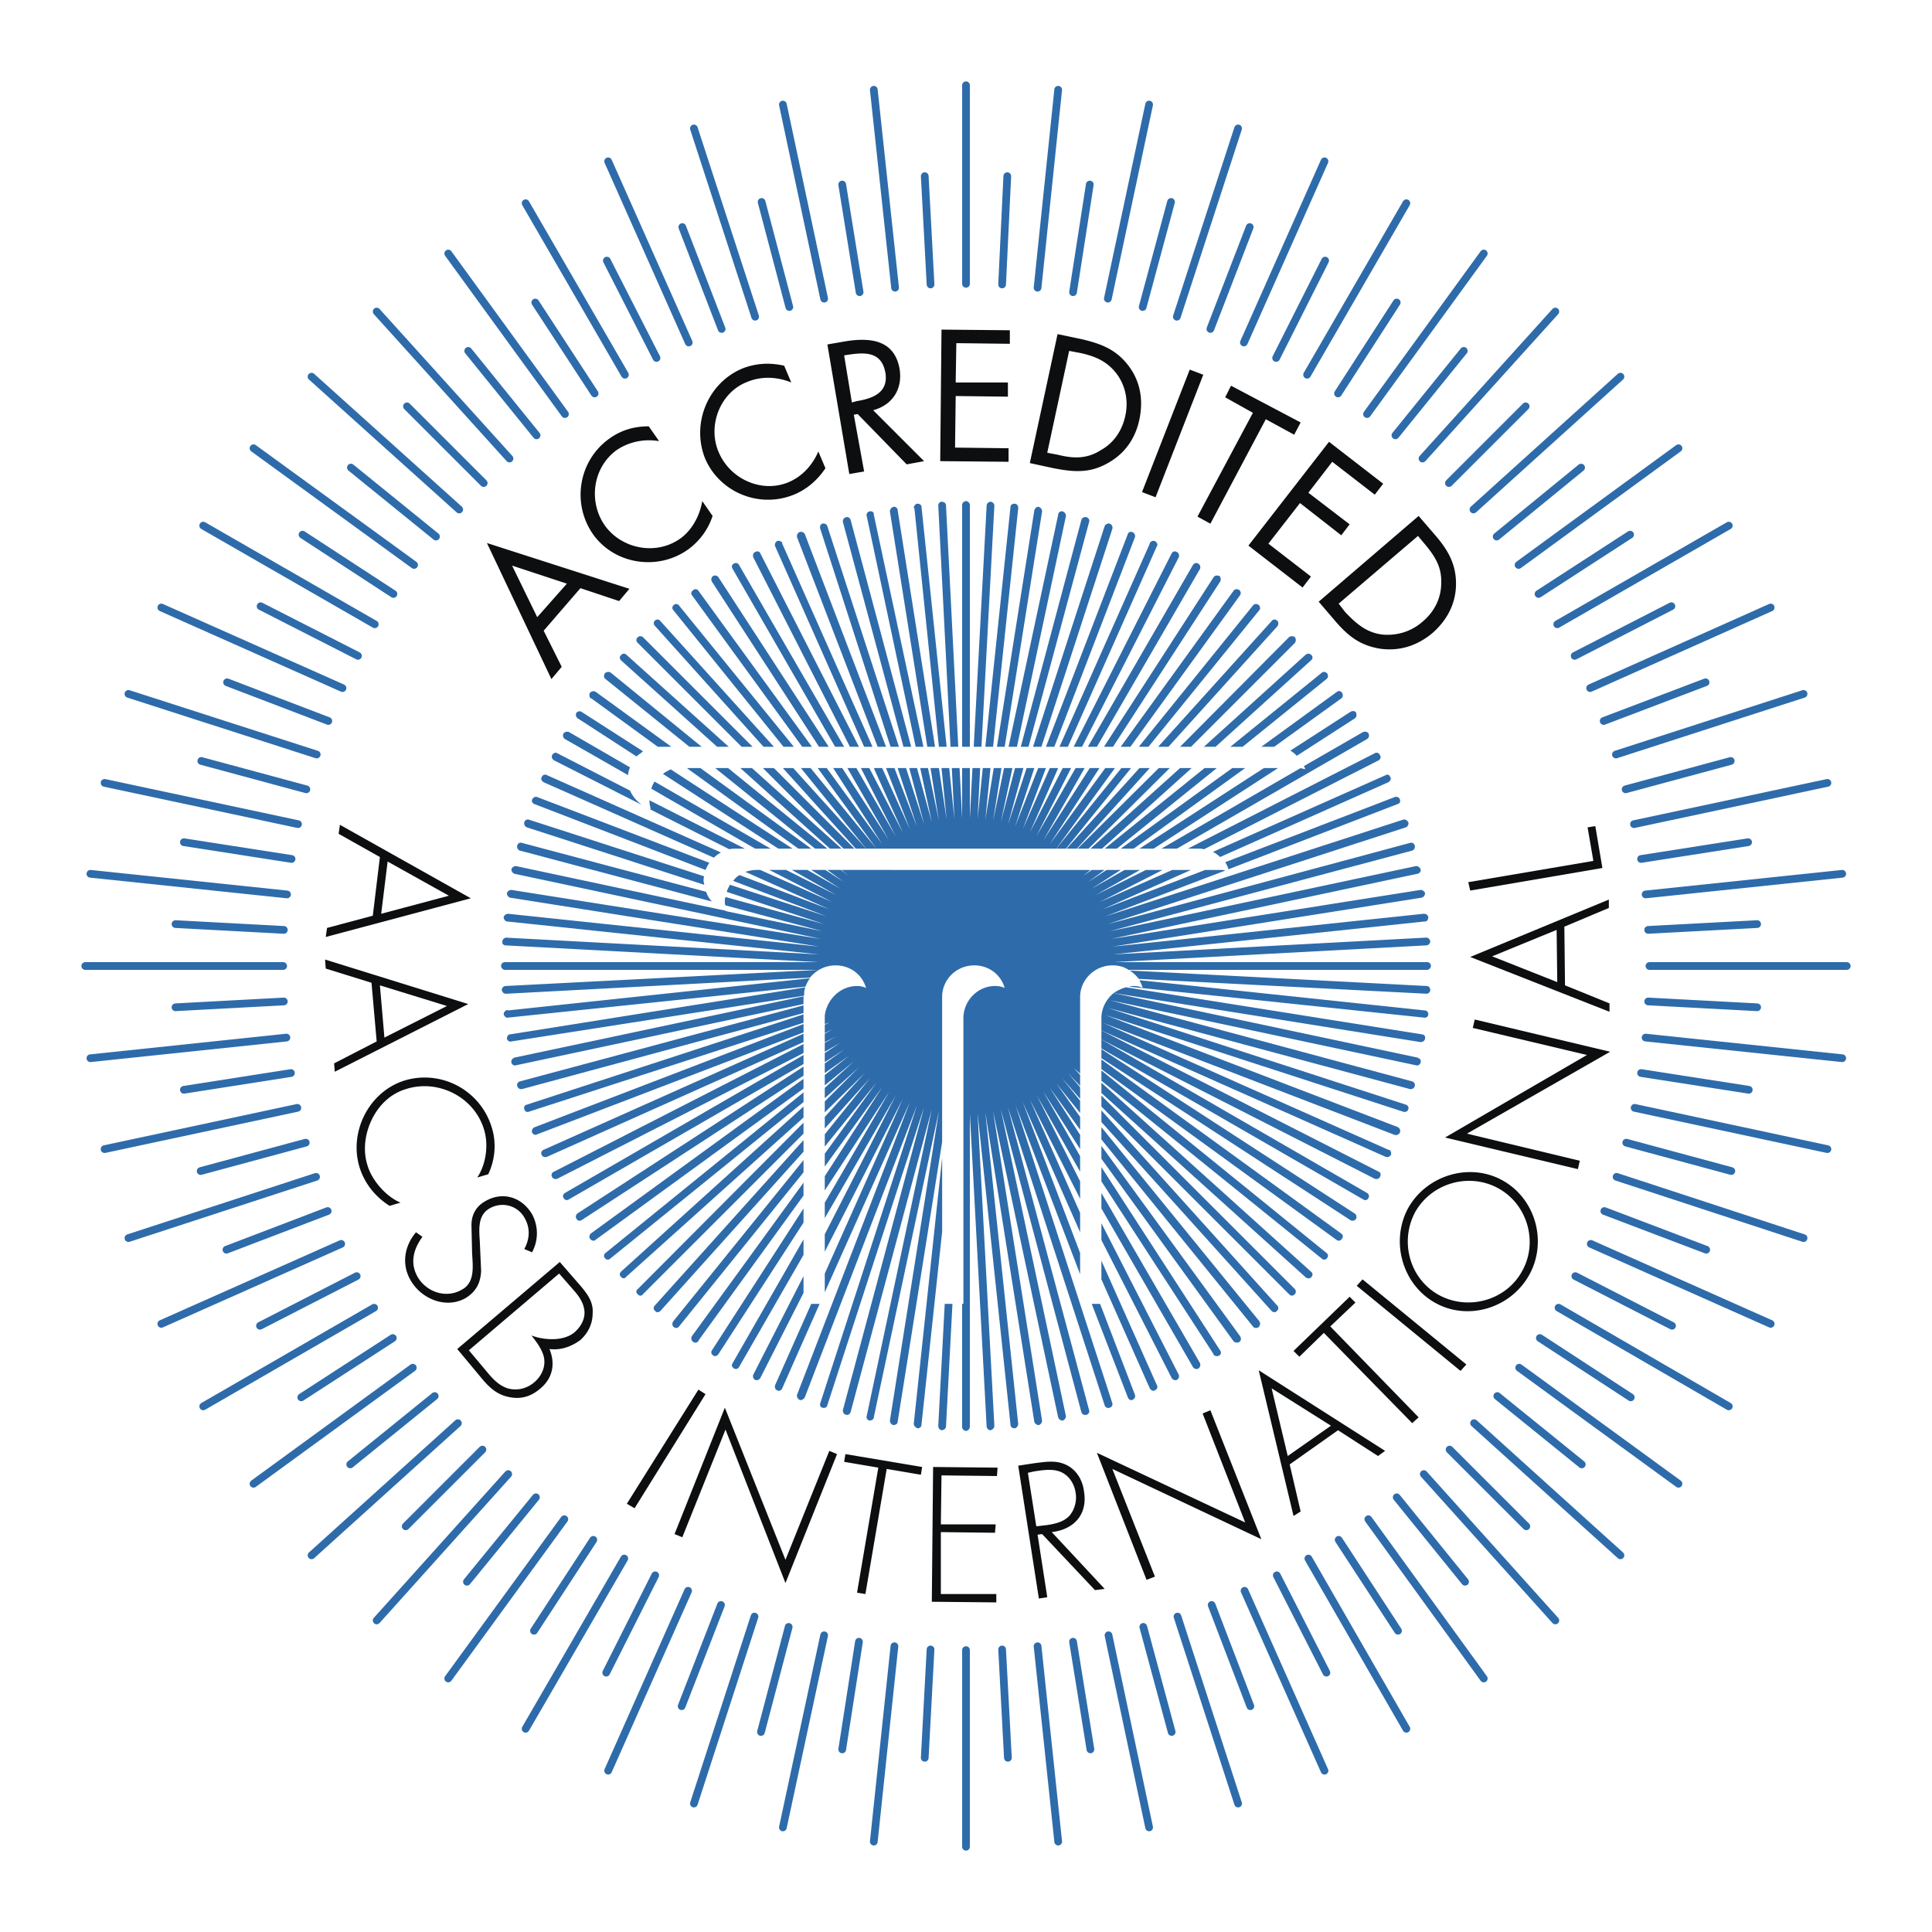
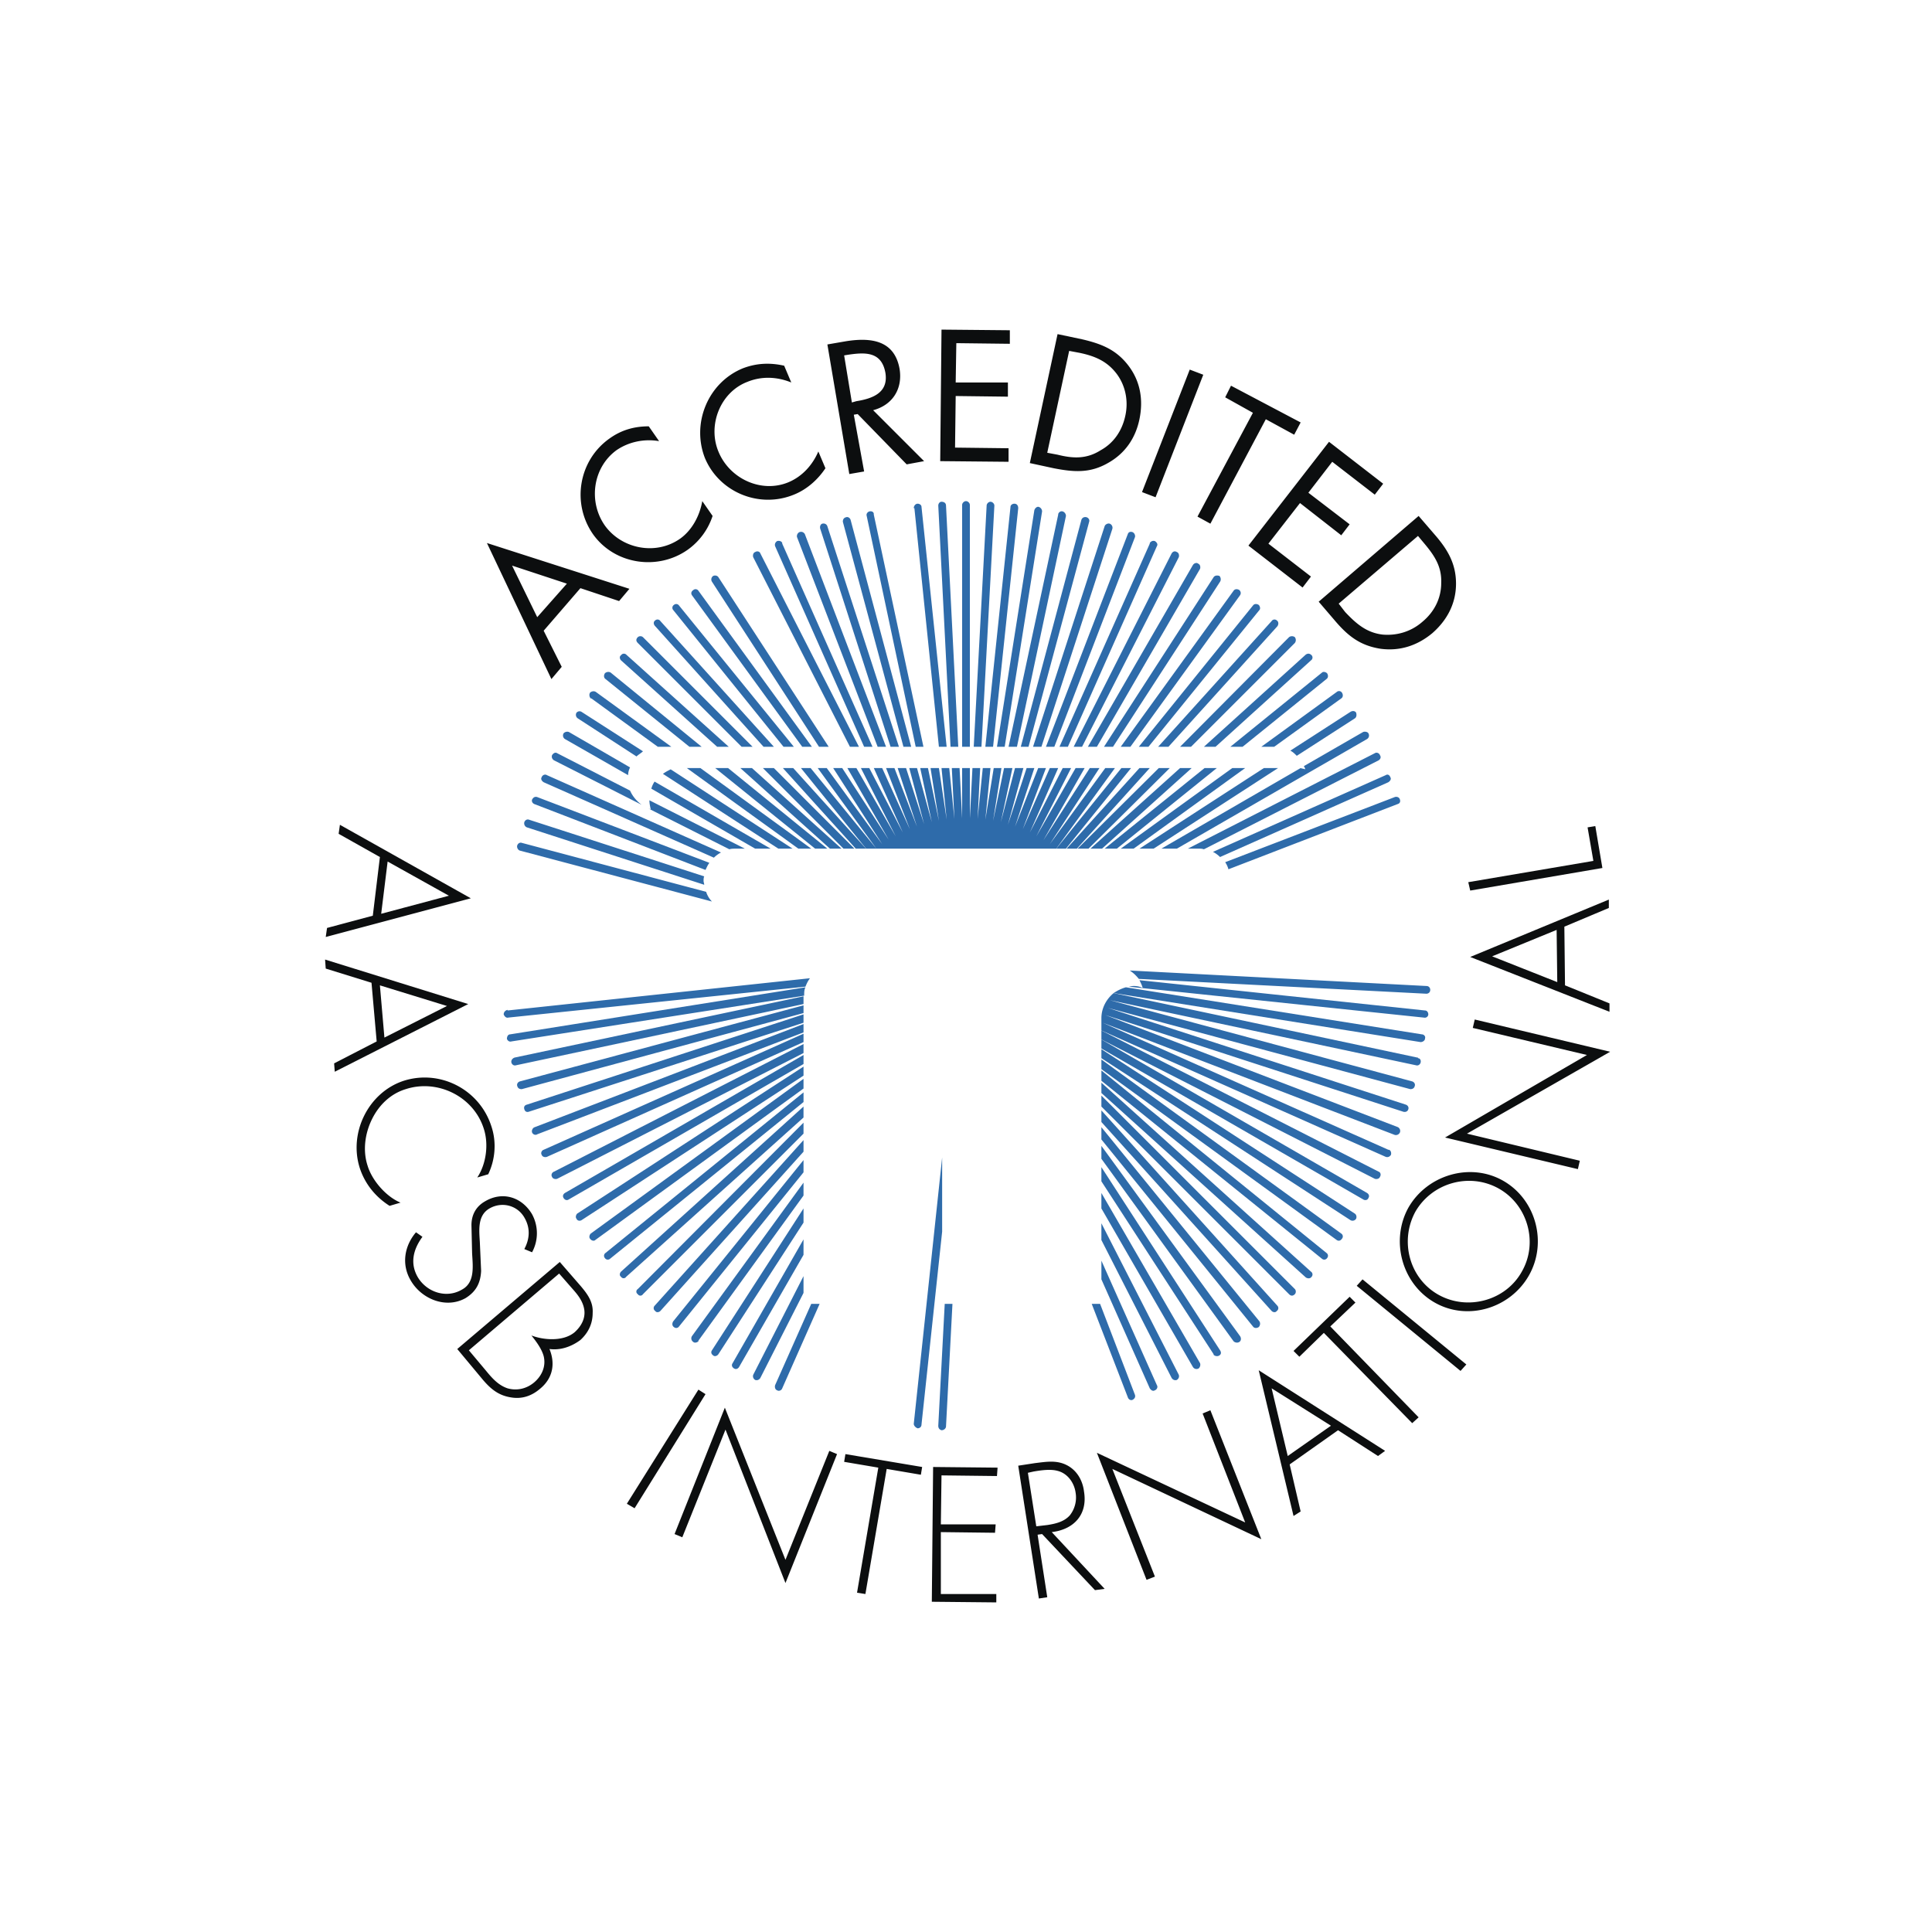
<svg xmlns="http://www.w3.org/2000/svg" width="2500" height="2500" viewBox="0 0 192.756 192.756">
  <path fill-rule="evenodd" clip-rule="evenodd" fill="#fff" d="M0 0h192.756v192.756H0V0z" />
-   <path d="M96.378 8.504v19.813m0 136.314v19.621M28.253 96.378H8.504m175.748 0h-19.686M87.179 8.955l2.123 19.749m16.274 155.034l-2.057-19.492m80.282-77.067l-19.619 2.059M28.575 103.52l-19.556 2.059m101.577 57.573l4.053 19.17M82.226 29.797l-4.117-19.363M29.668 110.531l-19.234 4.117m171.888-36.54l-19.299 4.117M75.342 31.598l-6.111-18.784m48.248 148.473l6.047 18.654m56.415-110.71l-18.719 6.047M31.534 117.414l-18.72 6.111m111.354 35.188l7.977 17.949M68.716 34.171l-8.041-18.076M34.042 124.104l-17.947 7.979m160.567-71.472l-18.014 8.041M140.314 172.48l-9.777-16.984M52.441 20.276l9.907 17.112m-25.024 93.085l-17.047 9.842M172.48 52.441l-17.111 9.843m-7.334 105.179l-11.516-15.891M44.721 25.294l11.644 16.018m111.098 3.409l-15.955 11.644m-110.324 80.09l-15.89 11.58M37.581 31.083L50.833 45.75m104.343 115.922l-13.123-14.602m19.619-109.489l-14.666 13.251m-101.32 91.156l-14.603 13.188m130.589 0l-14.602-13.188M31.083 37.581l14.731 13.251m4.89 96.238l-13.123 14.602M155.176 31.083L141.924 45.75m-116.63-1.029l16.018 11.644m126.151 91.67l-15.891-11.58m-3.537-111.161L136.39 41.312m-80.089 110.26l-11.58 15.891M20.276 52.441l17.112 9.843m135.092 78.03l-16.984-9.842M140.314 20.276l-9.906 17.112M62.284 155.496l-9.843 16.984m124.221-40.398l-17.949-7.979M16.095 60.611l18.076 8.041m34.481 90.061l-7.977 17.949m71.47-160.567l-8.041 18.076m55.837 89.354l-18.654-6.111M12.814 69.231l18.784 6.047m43.68 86.009l-6.047 18.654m54.294-167.127l-6.111 18.784m-106.98 46.51l19.299 4.117m152.589 32.423l-19.234-4.117m-84.98 71.791l4.117-19.17m32.423-152.718l-4.117 19.363m73.27 75.781l-19.619-2.059M9.019 87.179l19.62 2.059m76.937-80.283l-2.057 19.749m-16.34 155.034l2.059-19.492m85.172-80.219L163.73 85.7m11.581 6.497l-10.871.579M65.371 157.17l-4.889 9.713m-7.205-4.182l5.918-9.07m12.738 6.498l-3.925 10.1m24.832-5.663l-.579 10.809m8.298 0l-.578-10.809m-15.954 9.973l1.672-10.744m-9.778 9.006l2.766-10.484m-38.211-10.036l7.655-7.656m-1.544 13.187l6.883-8.426m-27.532-17.113l9.649-4.953m-12.995-2.636l10.1-3.859m2.251 25.28l8.427-6.82m-13.316.129l9.135-5.918m123.512 5.918l-9.07-5.918m13.187-1.223l-9.648-4.953m15.566-10.484l-10.484-2.832m7.977 10.68l-10.164-3.859m14.41-12.096l-10.744-1.672m11.58-6.561l-10.871-.58m-144.421 16.92l10.485-2.832m121.777 38.277l-7.656-7.656m13.187 1.48l-8.428-6.82m-17.046 27.598l-4.953-9.713m-2.637 13.059l-3.861-10.1m-3.989 12.672l-2.83-10.484m-5.275 12.222l-1.736-10.744m32.422-1.094l-5.918-9.07m12.609 4.181l-6.82-8.426m-7.141-123.385l-4.889 9.714m-2.636-13.058l-3.924 10.164m-3.926-12.673l-2.83 10.485m-5.275-12.222l-1.672 10.743m-7.077-.772l.516-10.807m-8.235 0l.579 10.807m46.51 1.801l-5.854 9.07m12.545-4.245l-6.82 8.427M84.027 18.411l1.737 10.743m-9.778-9.006l2.766 10.485m88.002 29.849l-9.648 4.954m5.531-12.094l-9.135 5.918m-1.285-18.72l-7.656 7.655m13.187-1.544l-8.426 6.883m-119.139-.192l9.07 5.918m-13.252 1.222l9.714 4.954M18.346 84.027L29.089 85.7M17.51 92.197l10.808.579m-5.661-24.703l10.1 3.86m-12.674 3.988l10.485 2.83m-12.222 29.978l10.679-1.672m-11.515-6.561l10.808-.58m18.397-64.908l6.819 8.427m-.128-13.252l5.919 9.07m1.221-13.252l4.954 9.714m2.573-13.058l3.925 10.164m100.676 43.1l-10.486 2.83m7.976-10.678L160 71.933M40.604 40.54l7.655 7.655m-13.251-1.544l8.491 6.883" fill="none" stroke="#2e6baa" stroke-width=".77" stroke-linecap="round" stroke-linejoin="round" stroke-miterlimit="2.613" />
  <path d="M56.558 58.231l-2.959 3.345-2.509-5.146 5.468 1.801zm1.351.45l3.859 1.287 1.029-1.222-14.216-4.568 6.433 13.574 1.029-1.222-1.801-3.603 3.667-4.246zM65.757 44.014c-1.479-.258-3.023.064-4.246.9-2.38 1.737-2.831 5.146-1.158 7.526 1.672 2.316 5.082 3.023 7.527 1.287 1.158-.836 1.93-2.252 2.187-3.731l1.029 1.479a6.706 6.706 0 0 1-2.445 3.345c-2.959 2.123-7.269 1.544-9.456-1.479-2.188-3.088-1.479-7.398 1.608-9.585 1.158-.836 2.445-1.222 3.924-1.222l1.03 1.48zM78.945 38.16c-1.415-.579-2.959-.643-4.375-.064-2.702 1.029-3.988 4.311-2.895 6.948 1.094 2.701 4.246 4.181 6.948 3.087 1.416-.579 2.444-1.737 3.023-3.087l.708 1.672c-.771 1.158-1.865 2.123-3.152 2.637-3.474 1.416-7.462-.257-8.877-3.667-1.351-3.474.321-7.527 3.795-8.942 1.351-.515 2.702-.579 4.117-.257l.708 1.673zM84.22 35.458l.386-.064c1.736-.258 3.345-.322 3.731 1.801.322 1.994-1.287 2.573-2.895 2.831l-.45.128-.772-4.696zm.965 5.918l.386-.064 4.889 5.018 1.737-.321-5.082-5.082c1.93-.515 2.959-2.123 2.637-4.117-.514-2.895-2.895-3.152-5.339-2.766l-1.865.322 2.187 12.93 1.479-.257-1.029-5.663zM93.934 32.885l6.818.064V34.3l-5.339-.064-.064 3.924h5.21v1.415l-5.21-.064-.064 5.146 5.338.064v1.352l-6.818-.065.129-13.123zM104.484 45.172l2.186-10.164 1.029.193c1.545.322 2.768.836 3.732 2.123.9 1.222 1.158 2.766.836 4.181-.322 1.48-1.158 2.702-2.445 3.41-1.414.9-2.766.836-4.309.45l-1.029-.193zm-1.738 1.029l2.381.515c1.994.386 3.602.515 5.404-.515 1.736-.965 2.766-2.509 3.152-4.375.385-1.865.127-3.731-1.094-5.339-1.223-1.608-2.703-2.187-4.633-2.637l-2.443-.515-2.767 12.866zM115.291 49.611l-1.352-.515 4.762-12.222 1.35.514-4.76 12.223zM120.76 52.248l-1.287-.707 5.531-10.357-2.766-1.544.58-1.159 6.948 3.667-.645 1.223-2.83-1.544-5.531 10.421zM132.596 44.079L138 48.26l-.838 1.093-4.244-3.28-2.381 3.087 4.117 3.152-.836 1.094-4.117-3.217-3.152 4.053 4.246 3.281-.836 1.094-5.404-4.182 8.041-10.356zM133.561 60.225l7.912-6.755.645.772c1.027 1.222 1.736 2.316 1.672 3.924 0 1.544-.707 2.895-1.865 3.859-1.094.965-2.51 1.416-3.988 1.287-1.609-.193-2.639-1.094-3.732-2.252l-.644-.835zm-1.995-.193l1.543 1.801c1.352 1.608 2.574 2.574 4.633 2.895 1.93.257 3.666-.321 5.146-1.544 1.479-1.287 2.379-2.959 2.379-4.953 0-1.995-.836-3.41-2.123-4.889l-1.607-1.866-9.971 8.556zM38.031 91.167l.643-5.211 6.111 3.41-6.754 1.801zm-.836.193l-4.567 1.222-.128.901 14.474-3.86-13.06-7.333-.128.9 4.117 2.316-.708 5.854zM38.353 103.52l-.45-5.211 6.69 2.059-6.24 3.152zm-.772.384l-4.246 2.188.064.836 13.316-6.754-14.281-4.439.064.9 4.567 1.416.516 5.853zM47.617 117.479c.9-1.352 1.157-3.346.643-4.889-1.029-3.217-4.632-4.955-7.784-3.924-1.479.449-2.637 1.543-3.345 2.959-.708 1.414-.965 3.152-.45 4.695.45 1.48 1.866 3.088 3.281 3.666l-1.094.322c-1.416-.9-2.445-2.188-2.959-3.73-1.158-3.539.836-7.592 4.375-8.75 3.667-1.158 7.591.9 8.749 4.568.515 1.543.386 3.281-.322 4.76l-1.094.323zM52.312 124.619c.515-.965.644-2.059 0-3.152-.707-1.223-2.251-1.607-3.474-.9-1.222.707-1.029 2.188-.965 3.344l.129 2.896c-.064 1.221-.515 2.059-1.544 2.701-1.93 1.094-4.375.129-5.468-1.736-.965-1.609-.644-3.475.514-4.826l.644.451c-.901 1.223-1.287 2.637-.451 4.053.901 1.48 2.831 2.123 4.375 1.223 1.351-.707 1.094-2.381 1.029-3.668l-.064-2.766c0-1.029.45-1.865 1.351-2.379 1.737-1.029 3.667-.451 4.696 1.285a3.974 3.974 0 0 1 0 3.795l-.772-.321zM63.313 150.479l-.772-.45 7.14-11.386.708.451-7.076 11.385zM78.366 157.941l-5.983-15.31-4.31 10.744-.772-.322 5.018-12.61 6.047 15.182 4.374-10.871.772.322-5.146 12.865zM86.342 159.035l-.836-.129 2.123-12.48-3.409-.578.128-.772 7.655 1.285-.128.774-3.41-.58-2.123 12.48zM93.934 147.199l-.065 4.889h5.469l-.065.836-5.404-.065v6.176h5.533v.836l-6.434-.064.129-13.446 6.432.065-.062.838-5.533-.065zM103.391 152.281l-.838-5.34.58-.129c.771-.129 1.672-.258 2.381-.064 1.029.258 1.672 1.223 1.801 2.188a2.87 2.87 0 0 1-.58 2.252c-.578.643-1.414.836-2.25.965l-1.094.128zm1.543.578c2.188-.258 3.604-1.736 3.217-4.053-.129-1.094-.707-2.123-1.736-2.637-1.029-.516-2.059-.322-3.152-.193l-1.674.256 2.059 13.252.838-.127-.965-6.24.449-.064 5.275 5.596.965-.129-5.276-5.661zM125.842 153.566l-14.862-7.011 4.247 10.744-.836.32-4.953-12.672 14.794 6.948-4.246-10.872.774-.322 5.082 12.865zM132.789 142.244l-4.311 3.023-1.607-6.754 5.918 3.731zm.707.451l3.988 2.572.707-.514-12.607-8.041 3.473 14.539.709-.451-1.094-4.695 4.824-3.41zM141.537 141.408l-.642.58-8.815-9.006-2.443 2.379-.58-.578 5.597-5.404.578.58-2.507 2.379 8.812 9.07zM146.297 136.133l-.578.644-10.358-8.492.58-.642 10.356 8.49zM141.215 120.887c1.674-2.895 5.404-3.924 8.299-2.314 2.895 1.607 3.988 5.402 2.316 8.299-1.607 2.895-5.404 3.924-8.299 2.314-2.894-1.608-3.924-5.338-2.316-8.299zm-.707-.385c-1.801 3.281-.643 7.59 2.637 9.457 3.281 1.865 7.527.578 9.393-2.703s.709-7.59-2.572-9.455c-3.282-1.867-7.593-.58-9.458 2.701zM160.643 104.934l-14.282 8.17 11.258 2.703-.193.836-13.252-3.153 14.154-8.234-11.387-2.701.194-.838 13.508 3.217zM155.305 92.776l.064 5.21-6.498-2.573 6.434-2.637zm.771-.322l4.438-1.866v-.836l-13.83 5.725 13.895 5.468v-.836l-4.438-1.801-.065-5.854zM158.971 85.893l-.578-3.346.771-.129.707 4.182-13.187 2.252-.194-.837 12.481-2.122zM54.821 134.59c1.415.193 2.573-.514 3.088-.9.772-.707 1.222-1.607 1.222-2.701.064-1.094-.515-1.867-1.158-2.639l-2.123-2.443-10.229 8.684 2.573 3.088c.772.9 1.544 1.543 2.766 1.736 1.094.193 2.059-.129 2.895-.836 1.352-1.095 1.545-2.573.966-3.989zm-4.181 3.924c-.965-.322-1.608-1.094-2.188-1.801l-1.673-1.994 9.006-7.656 1.351 1.545c.515.578 1.029 1.223 1.158 2.059.128.9-.322 1.672-.965 2.252-1.158.965-3.152.771-4.31.32.515.645 1.029 1.352 1.222 2.059.257 1.029-.193 1.994-.965 2.639-.771.641-1.735.834-2.636.577z" fill-rule="evenodd" clip-rule="evenodd" fill="#0c0e0f" />
  <path fill-rule="evenodd" clip-rule="evenodd" fill="#2e6baa" d="M107.443 84.67l7.27-8.041h-1.029l-7.27 8.041h1.029zM67.751 60.418a.34.34 0 0 0-.515-.064.34.34 0 0 0-.064.514l11 13.638h1.029l-11.45-14.088zM69.681 58.938a.34.34 0 0 0-.515-.064c-.192.128-.257.322-.128.515l11 15.117h.965L69.681 58.938zM106.35 84.67l6.496-8.041h-.965l-6.496 8.041h.965zM96.764 50.382c0-.193-.193-.386-.386-.386s-.386.193-.386.386v24.124h.772V50.382zM99.209 50.447c0-.193-.193-.386-.387-.386s-.385.193-.385.386L97.15 74.506h.771l1.288-24.059zM101.588 50.705c0-.258-.127-.451-.385-.451-.193 0-.387.128-.387.322l-2.508 23.93h.771l2.509-23.801zM64.149 63.57a.391.391 0 0 0-.515 0c-.193.193-.193.386 0 .579l10.357 10.357h1.093L64.149 63.57zM71.675 57.587c-.128-.193-.386-.193-.514-.129a.42.42 0 0 0-.129.579l10.679 16.468h.965L71.675 57.587zM65.886 61.962a.34.34 0 0 0-.515-.064c-.193.128-.193.386 0 .579l10.808 12.029h1.029L65.886 61.962zM108.602 84.67l8.105-8.041h-1.094l-8.105 8.041h1.094zM94.384 50.447c0-.257-.193-.386-.45-.386-.193 0-.322.193-.322.386l1.222 24.059h.772l-1.222-24.059zM87.179 51.348v-.064c0-.193-.193-.322-.451-.257-.193.064-.322.257-.257.45l4.889 23.03h.772l-4.953-23.159zM84.863 51.862c-.064-.193-.257-.322-.451-.257-.257.064-.322.257-.322.45l6.047 22.451h.772l-6.046-22.644z" />
-   <path d="M102.039 109.951l5.725 12.994v-1.93l-5.018-11.32 5.018 9.906v-1.738l-4.309-8.555 4.309 7.59v-1.543l-3.666-6.434 3.666 5.727v-1.416l-3.023-4.695 3.023 4.182v-1.287l-2.379-3.346 2.379 2.959v-1.223l-1.801-2.25 1.801 2.059v-1.158l-1.221-1.416 1.221 1.287v-1.094l-.643-.707.643.578v-1.029l-.129-.129.129.129v-6.625c0-1.738 1.48-3.152 3.217-3.152.58 0 1.158.128 1.609.449h29.783c.193 0 .387-.192.387-.386 0-.257-.193-.386-.387-.386h-31.264l31.199-1.672c.193 0 .387-.193.387-.386s-.193-.386-.387-.386h-.064l-31.199 1.672 31.072-3.281h.062c.193 0 .322-.193.322-.45-.064-.193-.193-.322-.449-.322l-31.072 3.281 30.879-4.889a.481.481 0 0 0 .32-.45.48.48 0 0 0-.449-.322l-30.879 4.889 30.557-6.497c.258-.064.387-.257.322-.45a.485.485 0 0 0-.451-.322l-30.555 6.498 30.17-8.041c.193-.064.32-.322.256-.515-.062-.193-.256-.321-.449-.257l-30.17 8.105 29.719-9.649c.193-.064.322-.322.258-.515-.129-.193-.322-.322-.514-.257l-29.721 9.649 11.965-4.567c-.129-.064-.322-.064-.514-.064h-1.48l-10.229 3.924 8.812-3.924h-1.865l-7.268 3.216 6.303-3.216h-1.672l-5.018 2.509 4.439-2.509h-1.545l-3.281 1.866 2.895-1.866h-1.414l-1.865 1.222 1.672-1.222h-1.287l-.836.579.707-.579H83.961l.708.579-.772-.579h-1.351l1.672 1.222-1.866-1.222h-1.415l2.895 1.866-3.281-1.866h-1.544l4.438 2.509-5.018-2.509h-1.673l6.304 3.216-7.205-3.216h-.322c-.386 0-.772.064-1.158.193l8.363 3.731-8.942-3.41c-.257.128-.45.322-.643.579l9.328 3.538-9.649-3.152c-.129.257-.257.45-.322.707l9.714 3.217-9.842-2.702c-.064.193-.064.322-.064.515 0 .064 0 .193.064.322l9.649 2.573-9.585-1.994h.064c-.064 0-.128-.064-.193-.064l-20.843-4.439a.483.483 0 0 0-.45.322c0 .193.128.386.321.45L81.9 93.677l-30.878-4.889a.483.483 0 0 0-.45.322c0 .193.128.386.321.45l30.878 4.889L50.7 91.168a.483.483 0 0 0-.45.322c0 .257.193.45.386.45l31.071 3.281-31.2-1.672a.415.415 0 0 0-.386.386c-.064.193.129.386.322.386l31.2 1.672H50.382c-.193 0-.386.129-.386.386 0 .193.193.386.386.386h31.264l-31.2 1.609c-.193 0-.386.191-.386.385.064.258.193.387.45.387l30.299-1.609c.643-.771 1.543-1.221 2.573-1.221 1.416 0 2.638.9 3.023 2.25a2.076 2.076 0 0 0-.9-.191c-1.672 0-3.023 1.35-3.217 2.959l.193-.064-.193.064v.836l.515-.193-.515.258v.836l.772-.387-.772.451v.836l1.158-.578-1.158.643v.9l1.544-.9-1.544 1.029v.9l1.995-1.287-1.995 1.416v.965l2.445-1.736-2.445 1.93v1.029l2.895-2.381-2.895 2.639v1.029l3.41-3.088-3.41 3.408v1.094l3.989-3.924-3.989 4.375v1.158l4.503-5.018-4.503 5.596v1.223l5.146-6.369-5.146 7.076v1.287l5.726-7.912-5.726 8.877v1.416l6.433-9.844-6.433 11.064v1.545l7.077-12.223-7.077 13.83v1.738l7.784-15.246-7.784 17.432v1.867l8.492-18.979-11.257 29.205c-.064.193.064.387.257.516.193.064.386-.064.515-.258l11.193-29.141-9.649 29.721c-.064.191 0 .385.193.449.257.064.45 0 .515-.258l9.649-29.719-8.106 30.234c0 .193.064.387.322.451.193.062.386-.064.451-.258l8.105-30.234-6.497 30.619c-.064.193.064.387.257.451.257 0 .451-.129.451-.322l6.497-30.557-4.889 30.879c0 .193.128.387.322.449.257 0 .45-.127.45-.32l4.438-27.92V99.467c0-1.738 1.416-3.152 3.217-3.152 1.414 0 2.637.9 3.023 2.25a2.381 2.381 0 0 0-.965-.191c-1.738 0-3.153 1.479-3.153 3.215v28.498h-.129v12.287c0 .193.193.387.386.387s.386-.193.386-.451v-31.199l1.673 31.199c0 .193.191.387.385.387.193-.064.387-.193.387-.451l-1.674-31.199 3.281 31.072c0 .256.193.385.451.385a.482.482 0 0 0 .32-.449l-3.279-31.072 4.889 30.879c.064.193.258.32.449.32a.48.48 0 0 0 .322-.449l-4.889-30.879 6.496 30.557a.485.485 0 0 0 .451.322.485.485 0 0 0 .322-.451l-6.498-30.619 8.041 30.234c.064.193.258.32.516.258.193-.064.32-.258.258-.451l-8.107-30.234 9.65 29.719c.064.258.322.322.516.258.191-.064.32-.258.256-.449l-9.648-29.721 6.432 16.854v-2.123l-5.723-15.057zM89.559 50.897a.35.35 0 0 0-.45-.321.483.483 0 0 0-.322.45l3.731 23.48h.772l-3.731-23.609zM73.734 56.365c-.128-.193-.321-.257-.515-.129-.193.064-.257.322-.128.515l10.228 17.754h.901l-10.486-18.14z" fill-rule="evenodd" clip-rule="evenodd" fill="#2e6baa" />
  <path d="M113.104 98.373c-.193 0-.385.064-.514.064l29.463 3.088c.256.062.449-.129.449-.322s-.129-.387-.322-.387l-28.496-3.023c.127.258.256.516.32.771a2.084 2.084 0 0 0-.9-.191zM75.857 55.207c-.064-.193-.322-.257-.515-.128-.193.064-.257.321-.193.515l9.649 18.913h.9l-9.841-19.3zM78.044 54.242v-.064c-.064-.193-.322-.257-.514-.193-.193.129-.258.322-.193.515l8.877 20.006h.836l-9.006-20.264zM82.547 52.505c-.064-.193-.258-.322-.515-.257-.193.064-.257.322-.193.515l7.012 21.743h.836l-7.14-22.001zM91.939 50.576c0-.193-.193-.322-.386-.322s-.386.193-.386.451h.064l2.444 23.801h.772l-2.508-23.93zM80.295 53.277c-.128-.193-.321-.257-.515-.193-.192.064-.321.321-.257.515l8.041 20.907h.836l-8.105-21.229zM62.477 65.307a.34.34 0 0 0-.515.064c-.193.128-.128.386 0 .514l9.585 8.62h1.158l-10.228-9.198zM54.242 114.713c-.193.064-.322.32-.193.514.064.193.321.258.515.193l25.603-11.451v-.836l-25.925 11.58zM52.57 110.209c-.258.064-.322.258-.258.451.064.256.258.32.451.256l27.404-8.877v-.836l-27.597 9.006zM53.341 112.461c-.193.064-.321.322-.257.514.064.193.321.322.515.193l26.568-10.164v-.836l-26.826 10.293zM76.886 84.67l-11.579-6.69c-.129.193-.258.45-.322.708l10.357 5.983h1.544v-.001zM79.073 84.67l-12.158-7.913c-.257.129-.515.258-.772.451l11.515 7.462h1.415zM51.862 107.893c-.193.064-.322.258-.257.451.064.258.257.322.45.322l28.112-7.592v-.771l-28.305 7.59zM103.969 51.026a.483.483 0 0 0-.322-.45c-.191-.064-.385.129-.449.321l-3.73 23.609h.771l3.73-23.48zM60.418 125.004a.341.341 0 0 0-.064.516.34.34 0 0 0 .515.064l19.299-15.633v-.965l-19.75 16.018zM58.938 123.074c-.129.129-.193.387-.064.516.128.193.386.258.515.129l20.778-15.117v-.967l-21.229 15.439zM50.897 103.197c-.193 0-.321.193-.321.449.064.193.257.322.45.258l29.206-4.566c0-.322 0-.58.128-.836l-29.463 4.695zM129.766 76.629l-13.896 8.042h1.545l18.977-10.937a.419.419 0 0 0 .129-.579c-.064-.128-.322-.193-.514-.128l-5.92 3.409c.064.128.129.193.129.321-.13-.064-.321-.064-.45-.128zM56.365 119.021c-.192.129-.257.322-.128.516s.322.258.515.129l23.416-13.51v-.9l-23.803 13.765zM57.587 121.08c-.129.129-.193.387-.064.516.064.193.322.258.515.129l22.129-14.41v-.9l-22.58 14.665zM55.271 116.898c-.193.064-.322.322-.193.516.064.193.321.258.515.193l24.574-12.545v-.9l-24.896 12.736zM54.564 77.336c-.193-.128-.451 0-.515.193-.129.192 0 .386.193.515l16.983 7.526c.193-.193.45-.386.708-.515l-17.369-7.719zM105.385 84.67l5.853-8.041h-.965l-5.533 7.591 4.955-7.591h-.966l-4.631 7.205 4.117-7.205h-.901l-3.923 6.819 3.472-6.819h-.836l-3.281 6.433 2.83-6.433h-.836l-2.701 6.111 2.316-6.111h-.773l-2.314 5.854 1.929-5.854h-.771l-1.867 5.661 1.545-5.661h-.836l-1.416 5.404 1.158-5.404h-.836l-1.094 5.275.836-5.275h-.771l-.836 5.146.513-5.146h-.771l-.516 5.082.258-5.082h-.772l-.257 5.018v-5.018h-.772v5.018l-.257-5.018h-.773l.258 5.082-.514-5.082h-.772l.514 5.146-.772-5.146h-.836l.836 5.275-1.093-5.275h-.772l1.157 5.404-1.479-5.404h-.772l1.48 5.597-1.801-5.597h-.837l1.93 5.854-2.251-5.854h-.837l2.38 6.111-2.766-6.111h-.836l2.895 6.433-3.345-6.433h-.837l3.474 6.819-3.924-6.819h-.9l4.117 7.141-4.632-7.141h-.901l4.889 7.591-5.532-7.591h-.9l5.853 8.041-6.561-8.041h-.965l6.497 8.041h18.978zM53.599 79.524c-.193-.064-.386 0-.515.257-.064.193.064.386.257.451l17.048 6.562c.128-.257.193-.45.386-.708l-17.176-6.562zM60.933 67.108c-.193-.128-.451-.064-.579.064-.128.193-.128.45.064.579l8.363 6.754h1.222l-9.07-7.397zM56.751 73.027a.503.503 0 0 0-.515.128.42.42 0 0 0 .128.579l6.305 3.603c0-.257.064-.515.193-.772l-6.111-3.538z" fill-rule="evenodd" clip-rule="evenodd" fill="#2e6baa" />
  <path fill-rule="evenodd" clip-rule="evenodd" fill="#2e6baa" d="M86.407 84.67l-7.269-8.041h-1.03l7.269 8.041h1.03zM80.939 84.67l-11.064-8.041h-1.352l11.129 8.041h1.287zM50.64 100.816v-.064c-.258.064-.386.258-.386.451.064.193.257.385.45.322l29.656-3.088c.129-.322.258-.58.451-.838l-30.171 3.217zM85.249 84.67l-8.041-8.041h-1.094l8.041 8.041h1.094zM82.547 84.67l-9.907-8.041h-1.286l9.971 8.041h1.222zM83.962 84.67l-8.941-8.041h-1.158l8.942 8.041h1.157zM52.055 84.091c-.193-.064-.386.064-.45.257s.064.451.257.515l19.17 5.082a2.428 2.428 0 0 1-.579-.965l-18.398-4.889zM109.951 84.67l8.942-8.041h-1.157l-8.943 8.041h1.158zM80.167 99.402l-28.82 6.111c-.193.064-.386.256-.321.514.064.193.257.322.45.258l28.691-6.111v-.707-.065zM77.336 138.191c-.064.193 0 .451.193.516.192.129.45 0 .514-.193l3.731-8.428h-.836l-3.602 8.105zM91.167 142.053c0 .191.193.385.386.449.193 0 .386-.129.386-.385l2.059-19.234v-7.398l-2.831 26.568zM112.525 139.414c.064.193.256.322.449.258.258-.129.322-.322.258-.516l-3.475-9.07h-.836l3.604 9.328zM114.713 138.514c.127.193.32.322.514.193.193-.064.322-.322.193-.516l-5.533-12.414v1.865l4.826 10.872zM93.612 142.244c0 .258.128.387.322.451.257 0 .45-.193.45-.387l.643-12.223h-.771l-.644 12.159zM75.149 137.162c-.064.193 0 .387.193.516.193.064.386 0 .515-.193l4.31-8.49v-1.674l-5.018 9.841zM142.309 98.373l-29.59-1.545c.385.258.643.516.9.836l28.689 1.48c.193 0 .387-.129.387-.387 0-.193-.129-.384-.386-.384zM109.887 101.588v1.223l28.369 12.609c.193.064.387 0 .516-.193.064-.193 0-.449-.193-.514h-.064l-28.498-12.674 29.141 11.193a.44.44 0 0 0 .516-.258c.064-.191 0-.385-.193-.514l-29.205-11.193 29.721 9.648c.191.064.449 0 .514-.256.064-.193-.064-.387-.258-.451l-29.719-9.65 30.17 8.107c.193 0 .387-.064.449-.322.064-.193-.062-.387-.256-.451l-30.17-8.105 30.555 6.498c.193.064.387-.064.451-.258.064-.258-.064-.449-.258-.449 0-.064 0-.064-.064-.064l-30.299-6.434c-.71.578-1.225 1.479-1.225 2.508zM69.038 133.303a.422.422 0 0 0 .128.58c.129.129.386.064.515-.064v-.064l10.486-14.475v-1.287l-11.129 15.31zM139.414 80.231c.258-.064.322-.257.258-.451-.064-.257-.322-.321-.516-.257l-16.918 6.497c.129.193.258.45.322.708l16.854-6.497zM70.26 87.436l-17.498-5.661c-.193-.064-.386.064-.451.257a.438.438 0 0 0 .258.515l17.69 5.726c0-.129-.064-.258-.064-.386.001-.129.001-.322.065-.451zM71.032 134.719c-.128.193-.064.387.129.514.128.129.386.064.514-.127l8.492-13.125v-1.414l-9.135 14.152zM73.091 136.006c-.128.191-.064.385.128.514.193.129.386.064.515-.129l6.433-11.193v-1.543l-7.076 12.351z" />
  <path d="M137.162 117.607c.193.064.451 0 .516-.193.129-.193.064-.451-.129-.516l-27.662-14.088v.9l27.275 13.897zM133.367 123.719c.193.129.387.064.516-.129a.341.341 0 0 0-.064-.516l-23.932-17.369v.965l23.48 17.049zM131.889 125.584a.34.34 0 0 0 .514-.064.341.341 0 0 0-.064-.516l-22.451-18.205v1.029l22.001 17.756zM134.719 121.725a.418.418 0 0 0 .578-.129c.064-.129.064-.387-.129-.516l-25.281-16.404v.902l24.832 16.147zM141.73 103.969c.193 0 .449-.129.449-.387.064-.191-.127-.385-.32-.385l-29.527-4.695c-.451.127-.836.32-1.223.578l30.621 4.889zM130.279 127.449c.193.129.451.129.58-.064a.34.34 0 0 0-.064-.514l-20.908-18.85v1.029l20.392 18.399z" fill-rule="evenodd" clip-rule="evenodd" fill="#2e6baa" />
  <path d="M136.006 119.666c.191.129.449.064.514-.129.129-.193.064-.387-.129-.516l-26.504-15.311v.9l26.119 15.056zM67.172 131.824c-.129.193-.129.449.064.578a.34.34 0 0 0 .515-.064l12.416-15.375v-1.221l-12.995 16.082zM128.607 129.121c.193.193.387.193.578 0 .129-.127.129-.385 0-.514l-19.299-19.299v1.094l18.721 18.719zM121.08 135.105v.062c.129.129.387.193.58.064.191-.127.191-.32.064-.514l-11.838-18.27v1.414l11.194 17.244zM123.074 133.818c.129.129.387.193.58.064.191-.129.191-.387.064-.58l-13.832-18.977v1.287l13.188 18.206zM116.898 137.484c.129.193.322.258.516.193.193-.129.258-.322.193-.516l-7.721-15.117v1.674l7.012 13.766zM119.021 136.391a.42.42 0 0 0 .58.129c.129-.129.193-.322.129-.514l-9.844-16.984v1.545l9.135 15.824zM125.004 132.338c.129.193.387.193.58.064.129-.129.193-.385.064-.578l-15.762-19.363v1.223l15.118 18.654zM126.871 130.795c.127.129.385.193.514 0a.341.341 0 0 0 .064-.516l-17.562-19.49v1.156l16.984 18.85zM64.149 74.957l-6.111-3.924c-.193-.128-.386-.064-.515.064a.419.419 0 0 0 .129.579l5.854 3.796c.193-.194.45-.323.643-.515zM119.73 56.751c.064-.193 0-.451-.193-.515-.129-.128-.387-.064-.516.129l-10.484 18.141h.9l10.293-17.755zM65.307 130.279a.341.341 0 0 0 .064.516c.129.193.386.129.515 0l14.281-15.891v-1.156l-14.86 16.531zM115.42 54.5c.129-.193 0-.386-.193-.515-.193-.064-.387 0-.514.193v.064l-9.008 20.264h.838L115.42 54.5zM121.725 58.038c.127-.193.064-.45-.064-.579-.193-.064-.451-.064-.58.129l-10.936 16.918h.9l10.68-16.468zM125.648 60.868c.129-.128.064-.386-.064-.514-.193-.129-.451-.129-.58.064l-11.385 14.088h.965l11.064-13.638zM113.232 53.599c.064-.193-.064-.45-.258-.515s-.385 0-.449.193l-8.17 21.229h.836l8.041-20.907zM123.719 59.389c.127-.193.064-.386-.064-.515-.193-.128-.451-.128-.58.064l-11.258 15.567h.965l10.937-15.116zM110.98 52.763a.439.439 0 0 0-.256-.515c-.193-.064-.451.064-.516.257l-7.141 22h.836l7.077-21.742zM66.979 74.506l-7.526-5.468c-.192-.128-.45-.064-.579.064-.129.193-.064.451.064.579h.064l6.626 4.825h1.351zM113.104 84.67l11.128-8.041h-1.287l-11.129 8.041h1.288zM111.432 84.67l9.97-8.041h-1.222l-9.971 8.041h1.223zM106.35 51.476c0-.193-.129-.386-.322-.45s-.387.064-.451.257v.064l-4.953 23.158h.838l4.888-23.029zM108.666 52.055c.062-.193-.064-.386-.258-.45-.258-.064-.451.064-.516.257l-6.047 22.644h.771l6.05-22.451zM115.098 84.67l12.416-8.041h-1.416l-12.414 8.041h1.414zM117.607 55.593c.064-.193 0-.45-.193-.515-.193-.128-.387-.064-.516.128l-9.777 19.299h.836l9.65-18.912zM74.313 84.67l-9.521-4.825c0 .322.064.579.129.901-.064 0-.129-.064-.193-.064l8.041 4.052c.193-.064.386-.064.644-.064h.9zM62.862 78.88l-7.269-3.731c-.193-.128-.386 0-.515.193-.064.193 0 .386.193.515l8.749 4.439c-.514-.386-.9-.837-1.158-1.416zM135.168 71.675c.193-.128.193-.386.129-.579-.129-.193-.385-.193-.578-.064l-5.982 3.86c.258.129.449.322.643.515l5.788-3.732zM61.961 126.871c-.128.127-.193.385 0 .514a.301.301 0 0 0 .515 0l17.69-15.889v-1.094l-18.205 16.469zM138.514 78.044c.193-.129.322-.322.193-.515-.064-.193-.258-.322-.451-.193l-17.24 7.655c.258.129.516.322.709.515l16.789-7.462zM63.634 128.607a.3.3 0 0 0 0 .514.301.301 0 0 0 .515 0l16.018-16.018v-1.094l-16.533 16.598zM130.795 65.886a.34.34 0 0 0 .064-.514c-.193-.193-.387-.193-.58-.064l-10.164 9.199h1.158l9.522-8.621zM129.186 64.149a.482.482 0 0 0 0-.579.48.48 0 0 0-.578 0l-10.871 10.936h1.092l10.357-10.357zM127.449 62.477c.129-.193.129-.451-.064-.579a.34.34 0 0 0-.514.064l-11.322 12.544h1.029l10.871-12.029zM133.818 69.681c.193-.128.193-.386.064-.579a.343.343 0 0 0-.516-.064l-7.525 5.468h1.285l6.692-4.825zM132.338 67.751c.193-.129.193-.386.064-.579-.129-.129-.385-.193-.514-.064l-9.135 7.398h1.221l8.364-6.755zM120.115 84.734l17.434-8.877c.193-.129.258-.322.129-.515-.064-.193-.322-.321-.516-.193l-18.654 9.521h1.094c.193 0 .32 0 .513.064z" fill-rule="evenodd" clip-rule="evenodd" fill="#2e6baa" />
</svg>